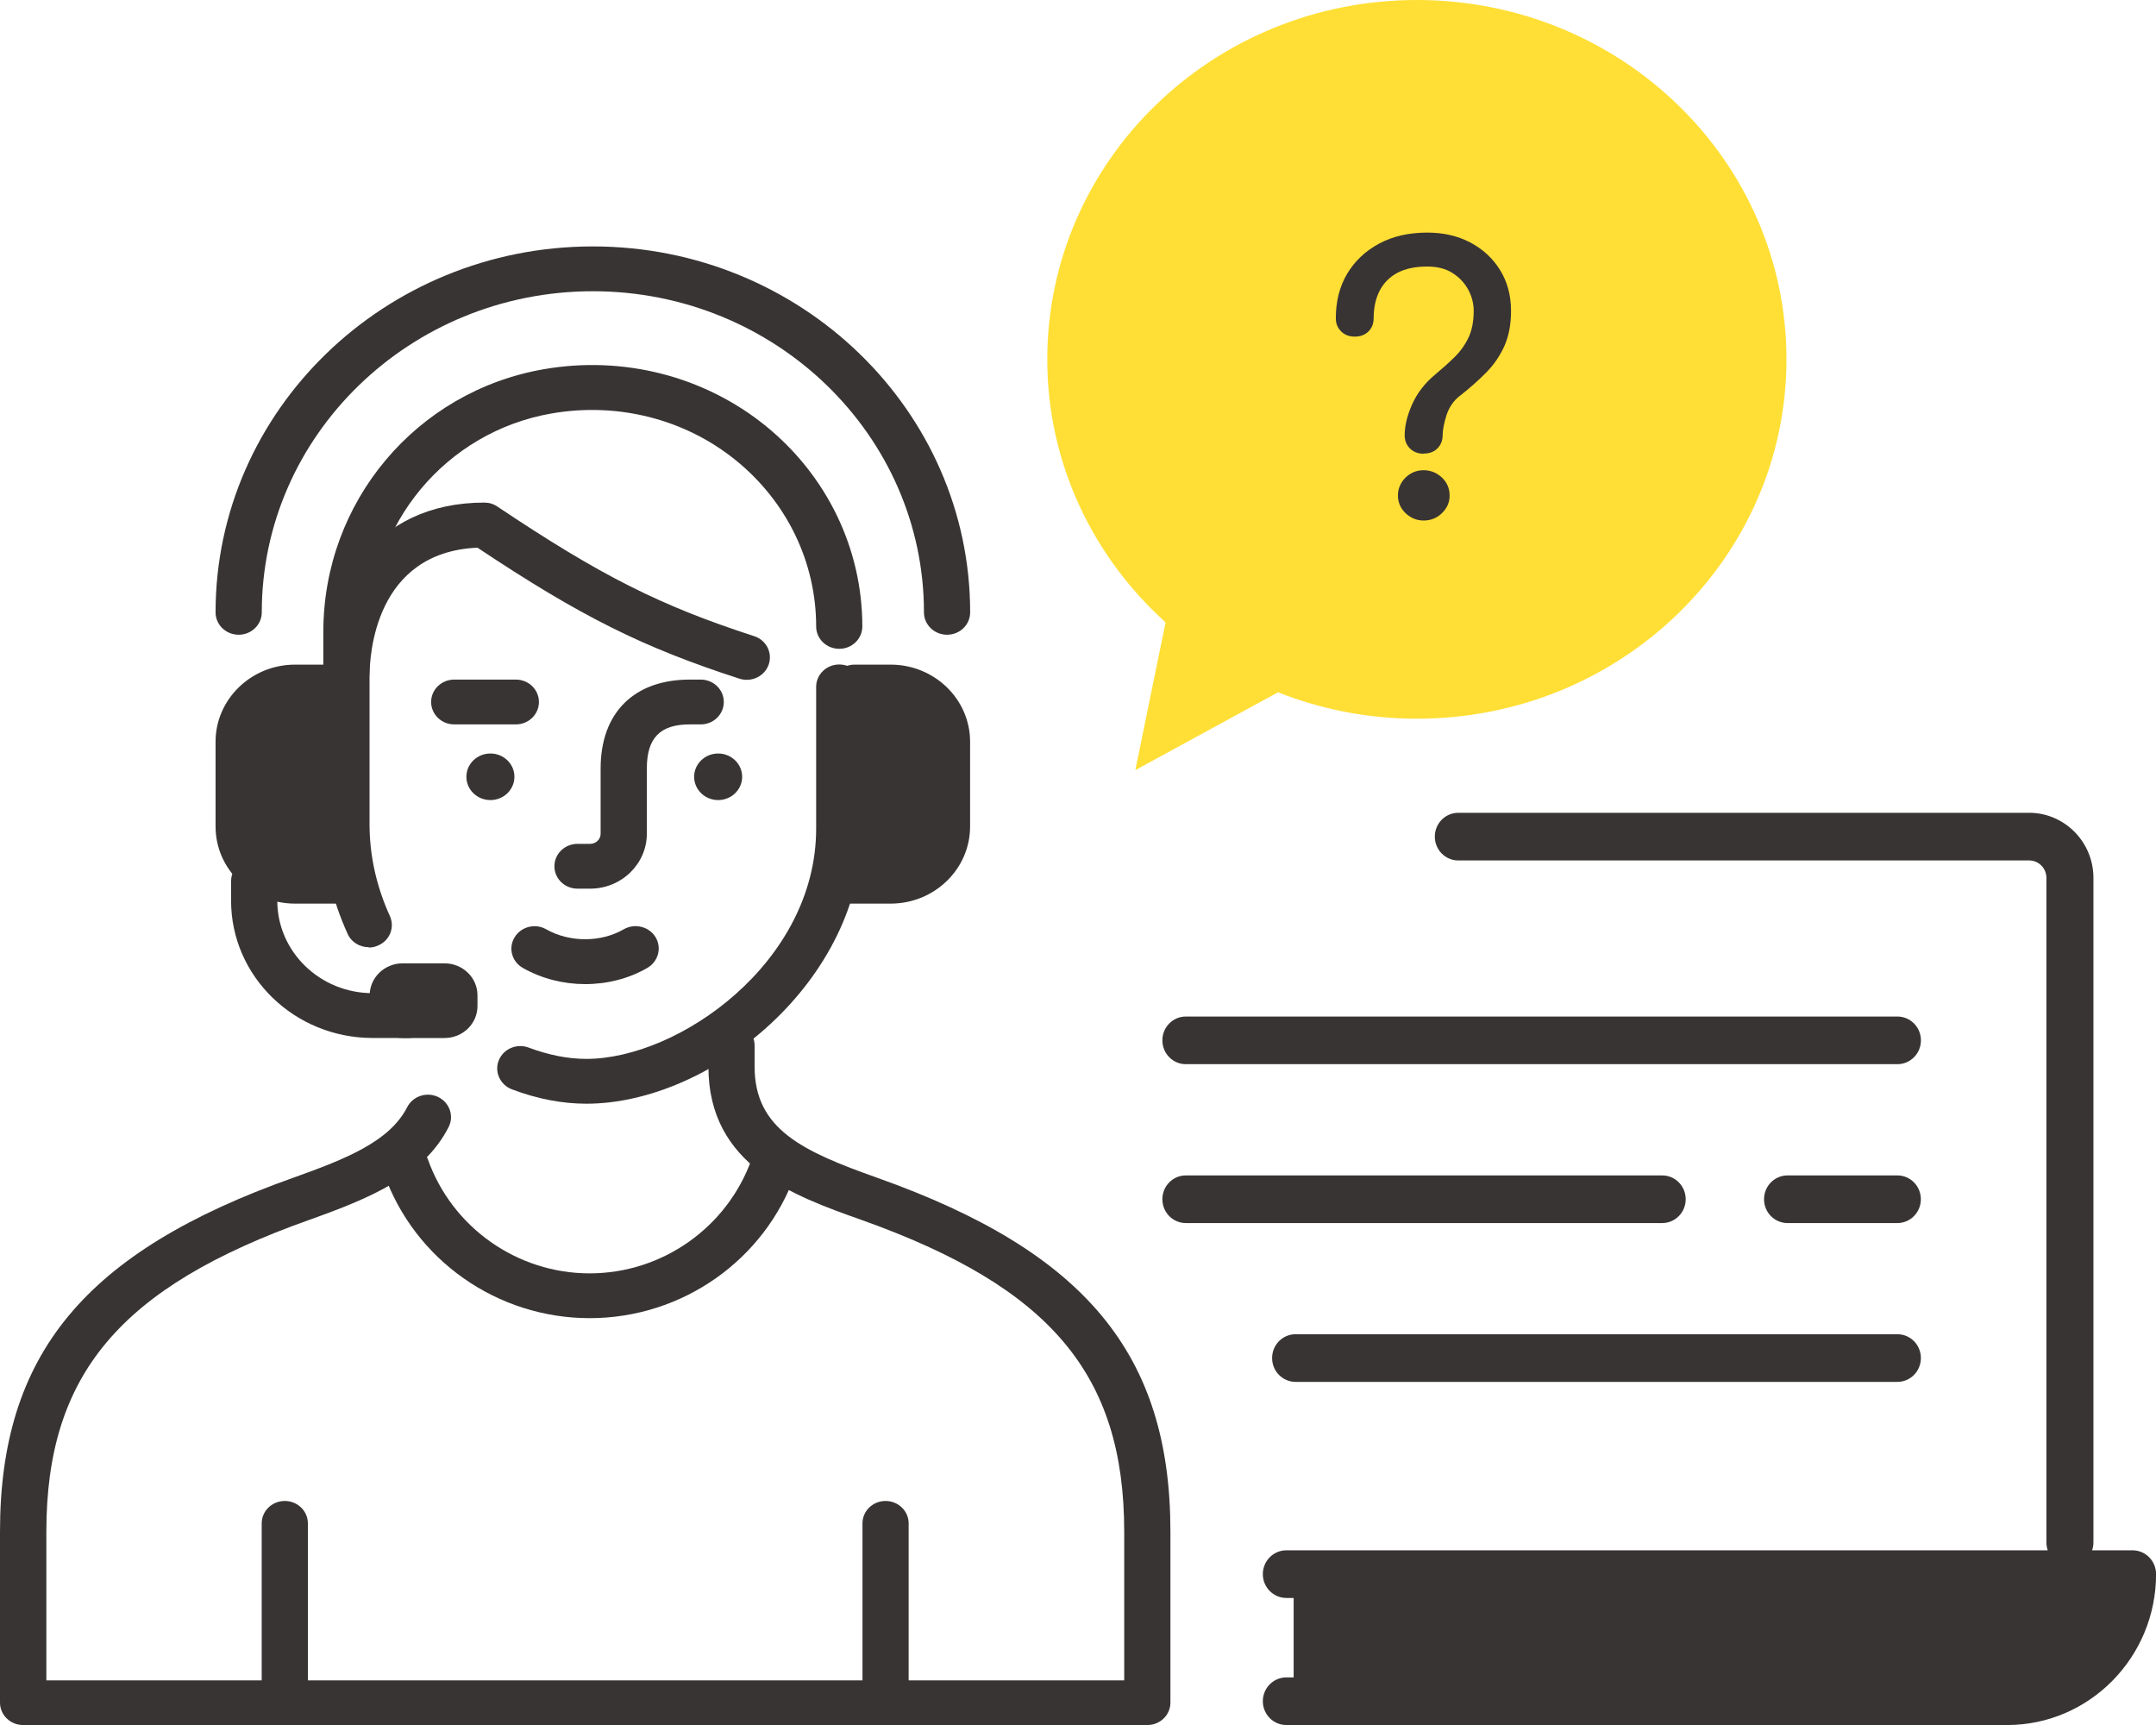
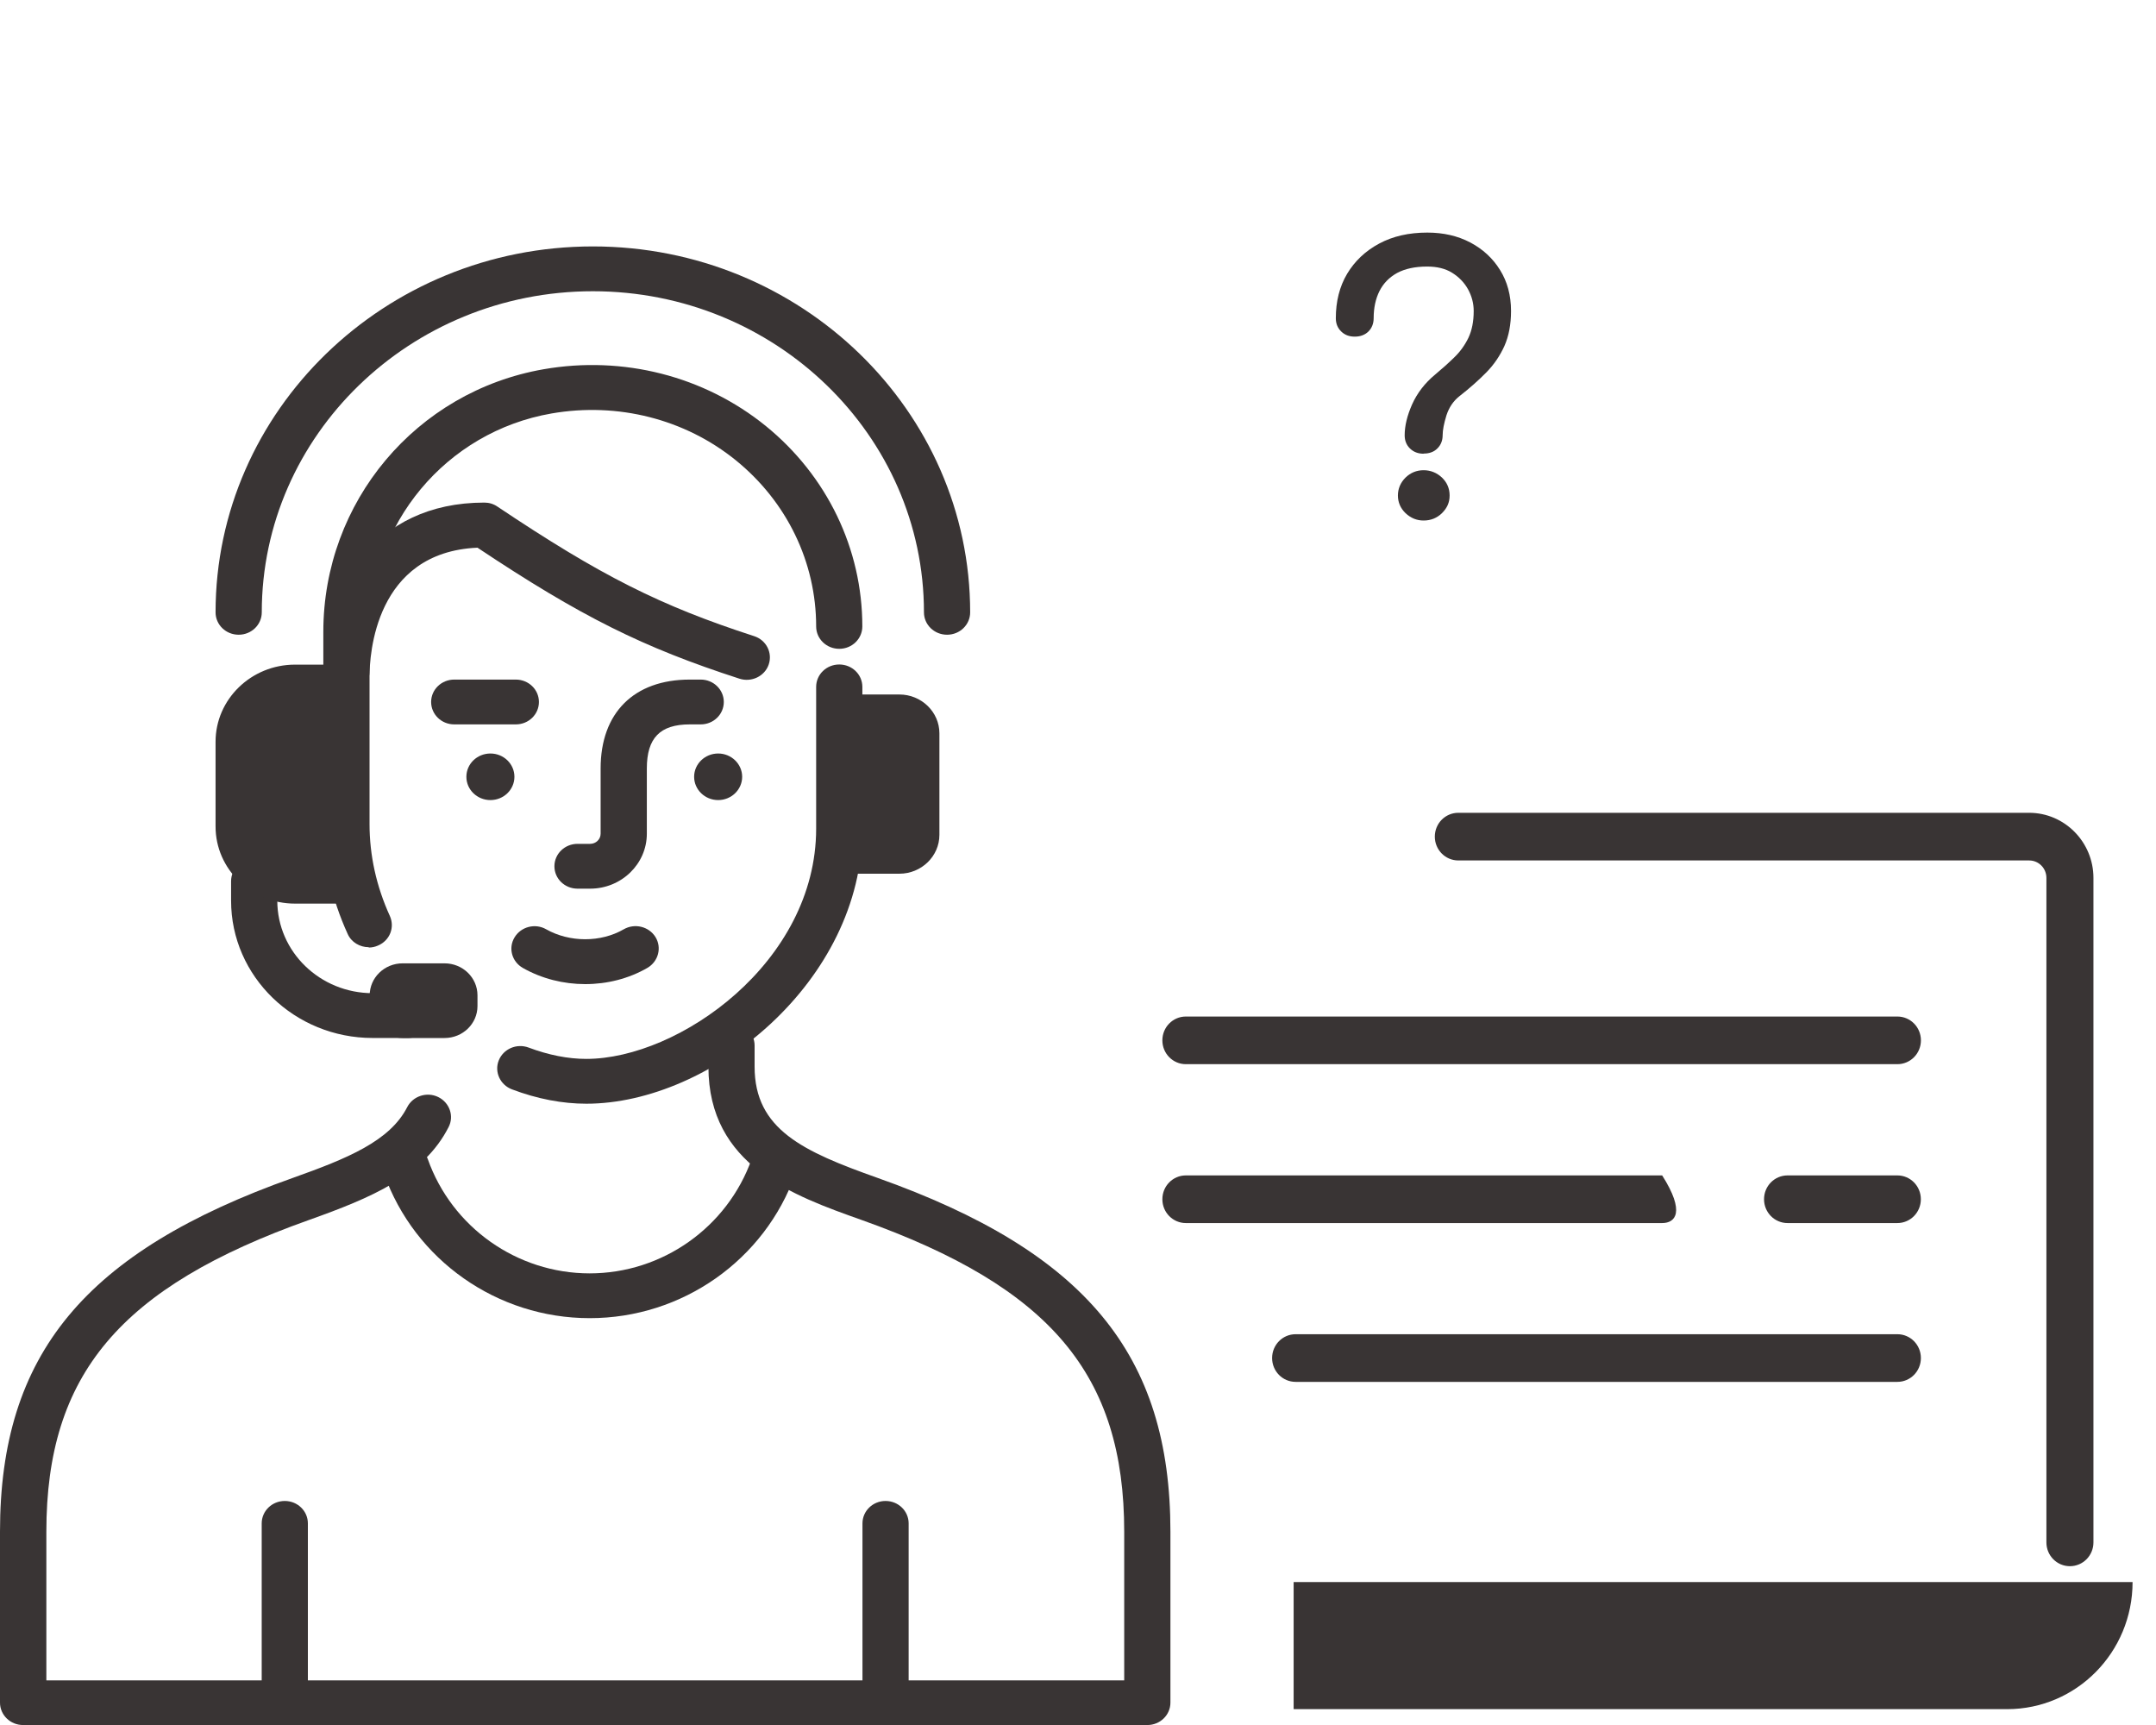
<svg xmlns="http://www.w3.org/2000/svg" width="60" height="48" viewBox="0 0 60 48" fill="none">
-   <path d="M39.43 0C33.75 0 29.145 4.478 29.145 10.002C29.145 12.892 30.417 15.494 32.437 17.318L31.596 21.429L35.567 19.264C36.759 19.736 38.063 19.999 39.43 19.999C45.111 19.999 49.716 15.521 49.716 9.997C49.716 4.474 45.111 0 39.43 0Z" fill="#FFDF35" />
  <path d="M39.618 12.625C39.465 12.625 39.339 12.577 39.24 12.481C39.141 12.385 39.091 12.262 39.091 12.113C39.091 11.851 39.159 11.567 39.298 11.252C39.438 10.941 39.649 10.662 39.941 10.421C40.135 10.259 40.31 10.102 40.472 9.944C40.634 9.787 40.764 9.608 40.864 9.402C40.962 9.196 41.012 8.947 41.012 8.654C41.012 8.44 40.958 8.239 40.855 8.051C40.751 7.863 40.603 7.71 40.414 7.592C40.225 7.473 39.991 7.417 39.717 7.417C39.379 7.417 39.1 7.478 38.88 7.596C38.66 7.718 38.498 7.885 38.39 8.099C38.282 8.313 38.228 8.567 38.228 8.855C38.228 9.004 38.178 9.127 38.084 9.223C37.985 9.319 37.859 9.367 37.702 9.367C37.544 9.367 37.423 9.319 37.324 9.223C37.225 9.127 37.175 9.004 37.175 8.855C37.175 8.387 37.279 7.972 37.49 7.618C37.702 7.264 37.998 6.984 38.381 6.778C38.763 6.573 39.208 6.472 39.721 6.472C40.171 6.472 40.567 6.564 40.917 6.747C41.264 6.931 41.543 7.185 41.745 7.513C41.947 7.836 42.051 8.217 42.051 8.654C42.051 9.03 41.988 9.354 41.866 9.629C41.74 9.905 41.574 10.15 41.358 10.368C41.142 10.587 40.9 10.802 40.625 11.016C40.445 11.156 40.324 11.339 40.252 11.562C40.184 11.785 40.148 11.969 40.148 12.109C40.148 12.258 40.099 12.38 40.004 12.476C39.91 12.573 39.78 12.621 39.622 12.621L39.618 12.625ZM39.618 14.484C39.424 14.484 39.258 14.414 39.114 14.278C38.974 14.143 38.903 13.976 38.903 13.788C38.903 13.6 38.974 13.43 39.114 13.29C39.253 13.154 39.424 13.084 39.618 13.084C39.811 13.084 39.986 13.154 40.13 13.29C40.27 13.425 40.342 13.592 40.342 13.788C40.342 13.985 40.27 14.138 40.13 14.278C39.991 14.414 39.82 14.484 39.618 14.484Z" fill="#393434" />
  <path d="M7.971 19.326H9.428V24.312H7.971C7.358 24.312 6.857 23.826 6.857 23.232V20.406C6.857 19.812 7.358 19.326 7.971 19.326Z" fill="#393434" />
  <path d="M25.029 24.312H23.572V19.325H25.029C25.642 19.325 26.143 19.811 26.143 20.405V23.231C26.143 23.826 25.642 24.312 25.029 24.312Z" fill="#393434" />
  <path d="M16.288 27.384C15.683 27.384 15.079 27.234 14.552 26.935C14.243 26.76 14.14 26.378 14.32 26.083C14.5 25.784 14.895 25.684 15.199 25.858C15.855 26.228 16.72 26.228 17.359 25.858C17.663 25.684 18.058 25.779 18.242 26.075C18.422 26.369 18.323 26.752 18.019 26.931C17.496 27.234 16.892 27.384 16.288 27.384Z" fill="#393434" />
  <path d="M16.423 24.728H16.072C15.716 24.728 15.429 24.45 15.429 24.105C15.429 23.76 15.716 23.481 16.072 23.481H16.423C16.582 23.481 16.715 23.357 16.715 23.199V21.383C16.715 19.837 17.641 18.91 19.196 18.91H19.501C19.856 18.91 20.143 19.189 20.143 19.533C20.143 19.878 19.856 20.157 19.501 20.157H19.196C18.369 20.157 18.001 20.535 18.001 21.383V23.199C18.001 24.042 17.293 24.728 16.423 24.728Z" fill="#393434" />
  <path d="M10.263 26.357C10.014 26.357 9.778 26.22 9.675 25.987C9.225 25.002 8.998 23.972 8.998 22.924V18.819C8.998 16.412 10.387 13.985 13.481 13.985C13.61 13.985 13.738 14.023 13.845 14.098C16.713 16.018 18.38 16.857 20.986 17.701C21.324 17.809 21.504 18.162 21.393 18.49C21.281 18.819 20.913 18.993 20.578 18.885C17.895 18.017 16.164 17.156 13.288 15.24C10.43 15.365 10.284 18.237 10.284 18.823V22.929C10.284 23.801 10.473 24.662 10.85 25.489C10.991 25.805 10.85 26.17 10.52 26.311C10.434 26.349 10.348 26.366 10.263 26.366V26.357Z" fill="#393434" />
  <path d="M16.319 30.712C15.65 30.712 14.952 30.579 14.249 30.313C13.919 30.189 13.752 29.827 13.88 29.507C14.009 29.187 14.377 29.025 14.712 29.15C15.264 29.357 15.805 29.465 16.315 29.465C18.89 29.465 22.713 26.777 22.713 23.057V19.113C22.713 18.768 23 18.49 23.356 18.49C23.712 18.49 23.999 18.768 23.999 19.113V23.057C23.999 27.296 19.795 30.712 16.315 30.712H16.319Z" fill="#393434" />
  <path d="M14.355 20.157H12.641C12.285 20.157 11.998 19.878 11.998 19.533C11.998 19.189 12.285 18.91 12.641 18.91H14.355C14.711 18.91 14.998 19.189 14.998 19.533C14.998 19.878 14.711 20.157 14.355 20.157Z" fill="#393434" />
  <path d="M13.648 22.263C14.017 22.263 14.316 21.973 14.316 21.615C14.316 21.257 14.017 20.967 13.648 20.967C13.278 20.967 12.979 21.257 12.979 21.615C12.979 21.973 13.278 22.263 13.648 22.263Z" fill="#393434" />
  <path d="M19.986 20.967C19.617 20.967 19.317 21.258 19.317 21.615C19.317 21.972 19.617 22.263 19.986 22.263C20.354 22.263 20.654 21.972 20.654 21.615C20.654 21.258 20.354 20.967 19.986 20.967Z" fill="#393434" />
  <path d="M11.36 28.883H10.37C8.197 28.883 6.431 27.171 6.431 25.064V24.52C6.431 24.175 6.718 23.896 7.074 23.896C7.429 23.896 7.717 24.175 7.717 24.52V25.064C7.717 26.485 8.908 27.636 10.37 27.636H11.36C11.715 27.636 12.002 27.915 12.002 28.26C12.002 28.605 11.715 28.883 11.36 28.883Z" fill="#393434" />
  <path d="M9.642 25.144H8.21C6.993 25.144 5.999 24.184 5.999 22.999V20.639C5.999 19.459 6.989 18.494 8.21 18.494H9.213C9.569 18.494 9.856 18.773 9.856 19.118C9.856 19.463 9.569 19.741 9.213 19.741H8.21C7.7 19.741 7.285 20.144 7.285 20.639V22.999C7.285 23.494 7.7 23.897 8.21 23.897H9.642C9.997 23.897 10.285 24.175 10.285 24.52C10.285 24.865 9.997 25.144 9.642 25.144Z" fill="#393434" />
-   <path d="M24.786 25.144H23.355C22.999 25.144 22.712 24.865 22.712 24.52C22.712 24.175 22.999 23.897 23.355 23.897H24.786C25.296 23.897 25.712 23.494 25.712 22.999V20.639C25.712 20.144 25.296 19.741 24.786 19.741H23.783C23.427 19.741 23.14 19.463 23.14 19.118C23.14 18.773 23.427 18.494 23.783 18.494H24.786C26.003 18.494 26.997 19.454 26.997 20.639V22.999C26.997 24.18 26.007 25.144 24.786 25.144Z" fill="#393434" />
  <path d="M9.641 19.326C9.285 19.326 8.998 19.048 8.998 18.703V17.581C8.998 13.965 11.578 10.894 15.127 10.275C17.343 9.888 19.597 10.466 21.307 11.85C23.017 13.238 23.998 15.274 23.998 17.431C23.998 17.776 23.711 18.054 23.356 18.054C23 18.054 22.713 17.776 22.713 17.431C22.713 15.644 21.898 13.961 20.48 12.81C19.066 11.663 17.197 11.185 15.35 11.505C12.41 12.016 10.28 14.572 10.28 17.581V18.703C10.28 19.048 9.993 19.326 9.637 19.326H9.641Z" fill="#393434" />
  <path d="M26.356 17.662C26 17.662 25.713 17.384 25.713 17.039C25.713 12.114 21.582 8.104 16.499 8.104C11.416 8.104 7.285 12.114 7.285 17.039C7.285 17.384 6.997 17.662 6.642 17.662C6.286 17.662 5.999 17.384 5.999 17.039C5.999 11.424 10.709 6.857 16.499 6.857C22.289 6.857 26.999 11.424 26.999 17.039C26.999 17.384 26.712 17.662 26.356 17.662Z" fill="#393434" />
  <path d="M12.371 26.806H11.205C10.699 26.806 10.288 27.204 10.288 27.696V27.995C10.288 28.486 10.699 28.884 11.205 28.884H12.371C12.878 28.884 13.288 28.486 13.288 27.995V27.696C13.288 27.204 12.878 26.806 12.371 26.806Z" fill="#393434" />
  <path d="M31.929 48.001H0.643C0.287 48.001 0 47.722 0 47.377V42.619C0 37.686 2.361 34.831 8.156 32.774C9.66 32.238 10.847 31.756 11.332 30.808C11.49 30.5 11.876 30.372 12.193 30.525C12.51 30.679 12.643 31.053 12.485 31.361C11.794 32.72 10.316 33.335 8.602 33.946C3.339 35.816 1.29 38.247 1.29 42.623V46.758H31.286V42.623C31.286 38.251 29.238 35.82 23.975 33.946C22.076 33.272 19.715 32.433 19.715 29.682V29.092C19.715 28.747 20.002 28.468 20.357 28.468C20.713 28.468 21 28.747 21 29.092V29.682C21 31.431 22.355 32.042 24.416 32.774C30.206 34.831 32.572 37.686 32.572 42.619V47.377C32.572 47.722 32.285 48.001 31.929 48.001Z" fill="#393434" />
  <path d="M7.925 47.584C7.57 47.584 7.283 47.306 7.283 46.961V42.39C7.283 42.045 7.57 41.766 7.925 41.766C8.281 41.766 8.568 42.045 8.568 42.39V46.961C8.568 47.306 8.281 47.584 7.925 47.584Z" fill="#393434" />
  <path d="M24.644 47.584C24.289 47.584 24.002 47.306 24.002 46.961V42.39C24.002 42.045 24.289 41.766 24.644 41.766C25 41.766 25.287 42.045 25.287 42.39V46.961C25.287 47.306 25 47.584 24.644 47.584Z" fill="#393434" />
  <path d="M16.409 36.679C13.837 36.679 11.54 35.063 10.687 32.661C10.572 32.337 10.752 31.979 11.086 31.867C11.42 31.755 11.789 31.929 11.905 32.253C12.577 34.153 14.39 35.433 16.409 35.433C18.427 35.433 20.24 34.157 20.918 32.253C21.033 31.929 21.402 31.755 21.736 31.867C22.07 31.979 22.25 32.332 22.135 32.661C21.282 35.063 18.985 36.679 16.413 36.679H16.409Z" fill="#393434" />
  <path d="M36.001 44.023V47.559H55.857C57.786 47.559 59.348 45.976 59.348 44.023H36.001Z" fill="#393434" />
  <path d="M52.803 38.452H36.056C35.694 38.452 35.402 38.156 35.402 37.789C35.402 37.422 35.694 37.126 36.056 37.126H52.803C53.165 37.126 53.457 37.422 53.457 37.789C53.457 38.156 53.165 38.452 52.803 38.452Z" fill="#393434" />
  <path d="M52.801 34.033H49.747C49.384 34.033 49.092 33.737 49.092 33.37C49.092 33.003 49.384 32.707 49.747 32.707H52.801C53.164 32.707 53.456 33.003 53.456 33.37C53.456 33.737 53.164 34.033 52.801 34.033Z" fill="#393434" />
-   <path d="M46.257 34.033H33.002C32.64 34.033 32.348 33.737 32.348 33.37C32.348 33.003 32.64 32.707 33.002 32.707H46.257C46.619 32.707 46.912 33.003 46.912 33.37C46.912 33.737 46.619 34.033 46.257 34.033Z" fill="#393434" />
+   <path d="M46.257 34.033H33.002C32.64 34.033 32.348 33.737 32.348 33.37C32.348 33.003 32.64 32.707 33.002 32.707H46.257C46.912 33.737 46.619 34.033 46.257 34.033Z" fill="#393434" />
  <path d="M52.803 29.612H33.002C32.64 29.612 32.348 29.316 32.348 28.949C32.348 28.582 32.64 28.286 33.002 28.286H52.803C53.165 28.286 53.458 28.582 53.458 28.949C53.458 29.316 53.165 29.612 52.803 29.612Z" fill="#393434" />
  <path d="M57.604 43.581C57.242 43.581 56.95 43.285 56.95 42.919V24.429C56.95 24.159 56.736 23.943 56.47 23.943H40.584C40.222 23.943 39.93 23.646 39.93 23.28C39.93 22.913 40.222 22.617 40.584 22.617H56.47C57.456 22.617 58.259 23.43 58.259 24.429V42.919C58.259 43.285 57.967 43.581 57.604 43.581Z" fill="#393434" />
-   <path d="M55.856 48.001H35.799C35.437 48.001 35.144 47.705 35.144 47.338C35.144 46.971 35.437 46.675 35.799 46.675H55.856C57.196 46.675 58.322 45.729 58.618 44.465H35.799C35.437 44.465 35.144 44.169 35.144 43.802C35.144 43.435 35.437 43.139 35.799 43.139H59.347C59.709 43.139 60.002 43.435 60.002 43.802C60.002 46.118 58.143 48.001 55.856 48.001Z" fill="#393434" />
</svg>